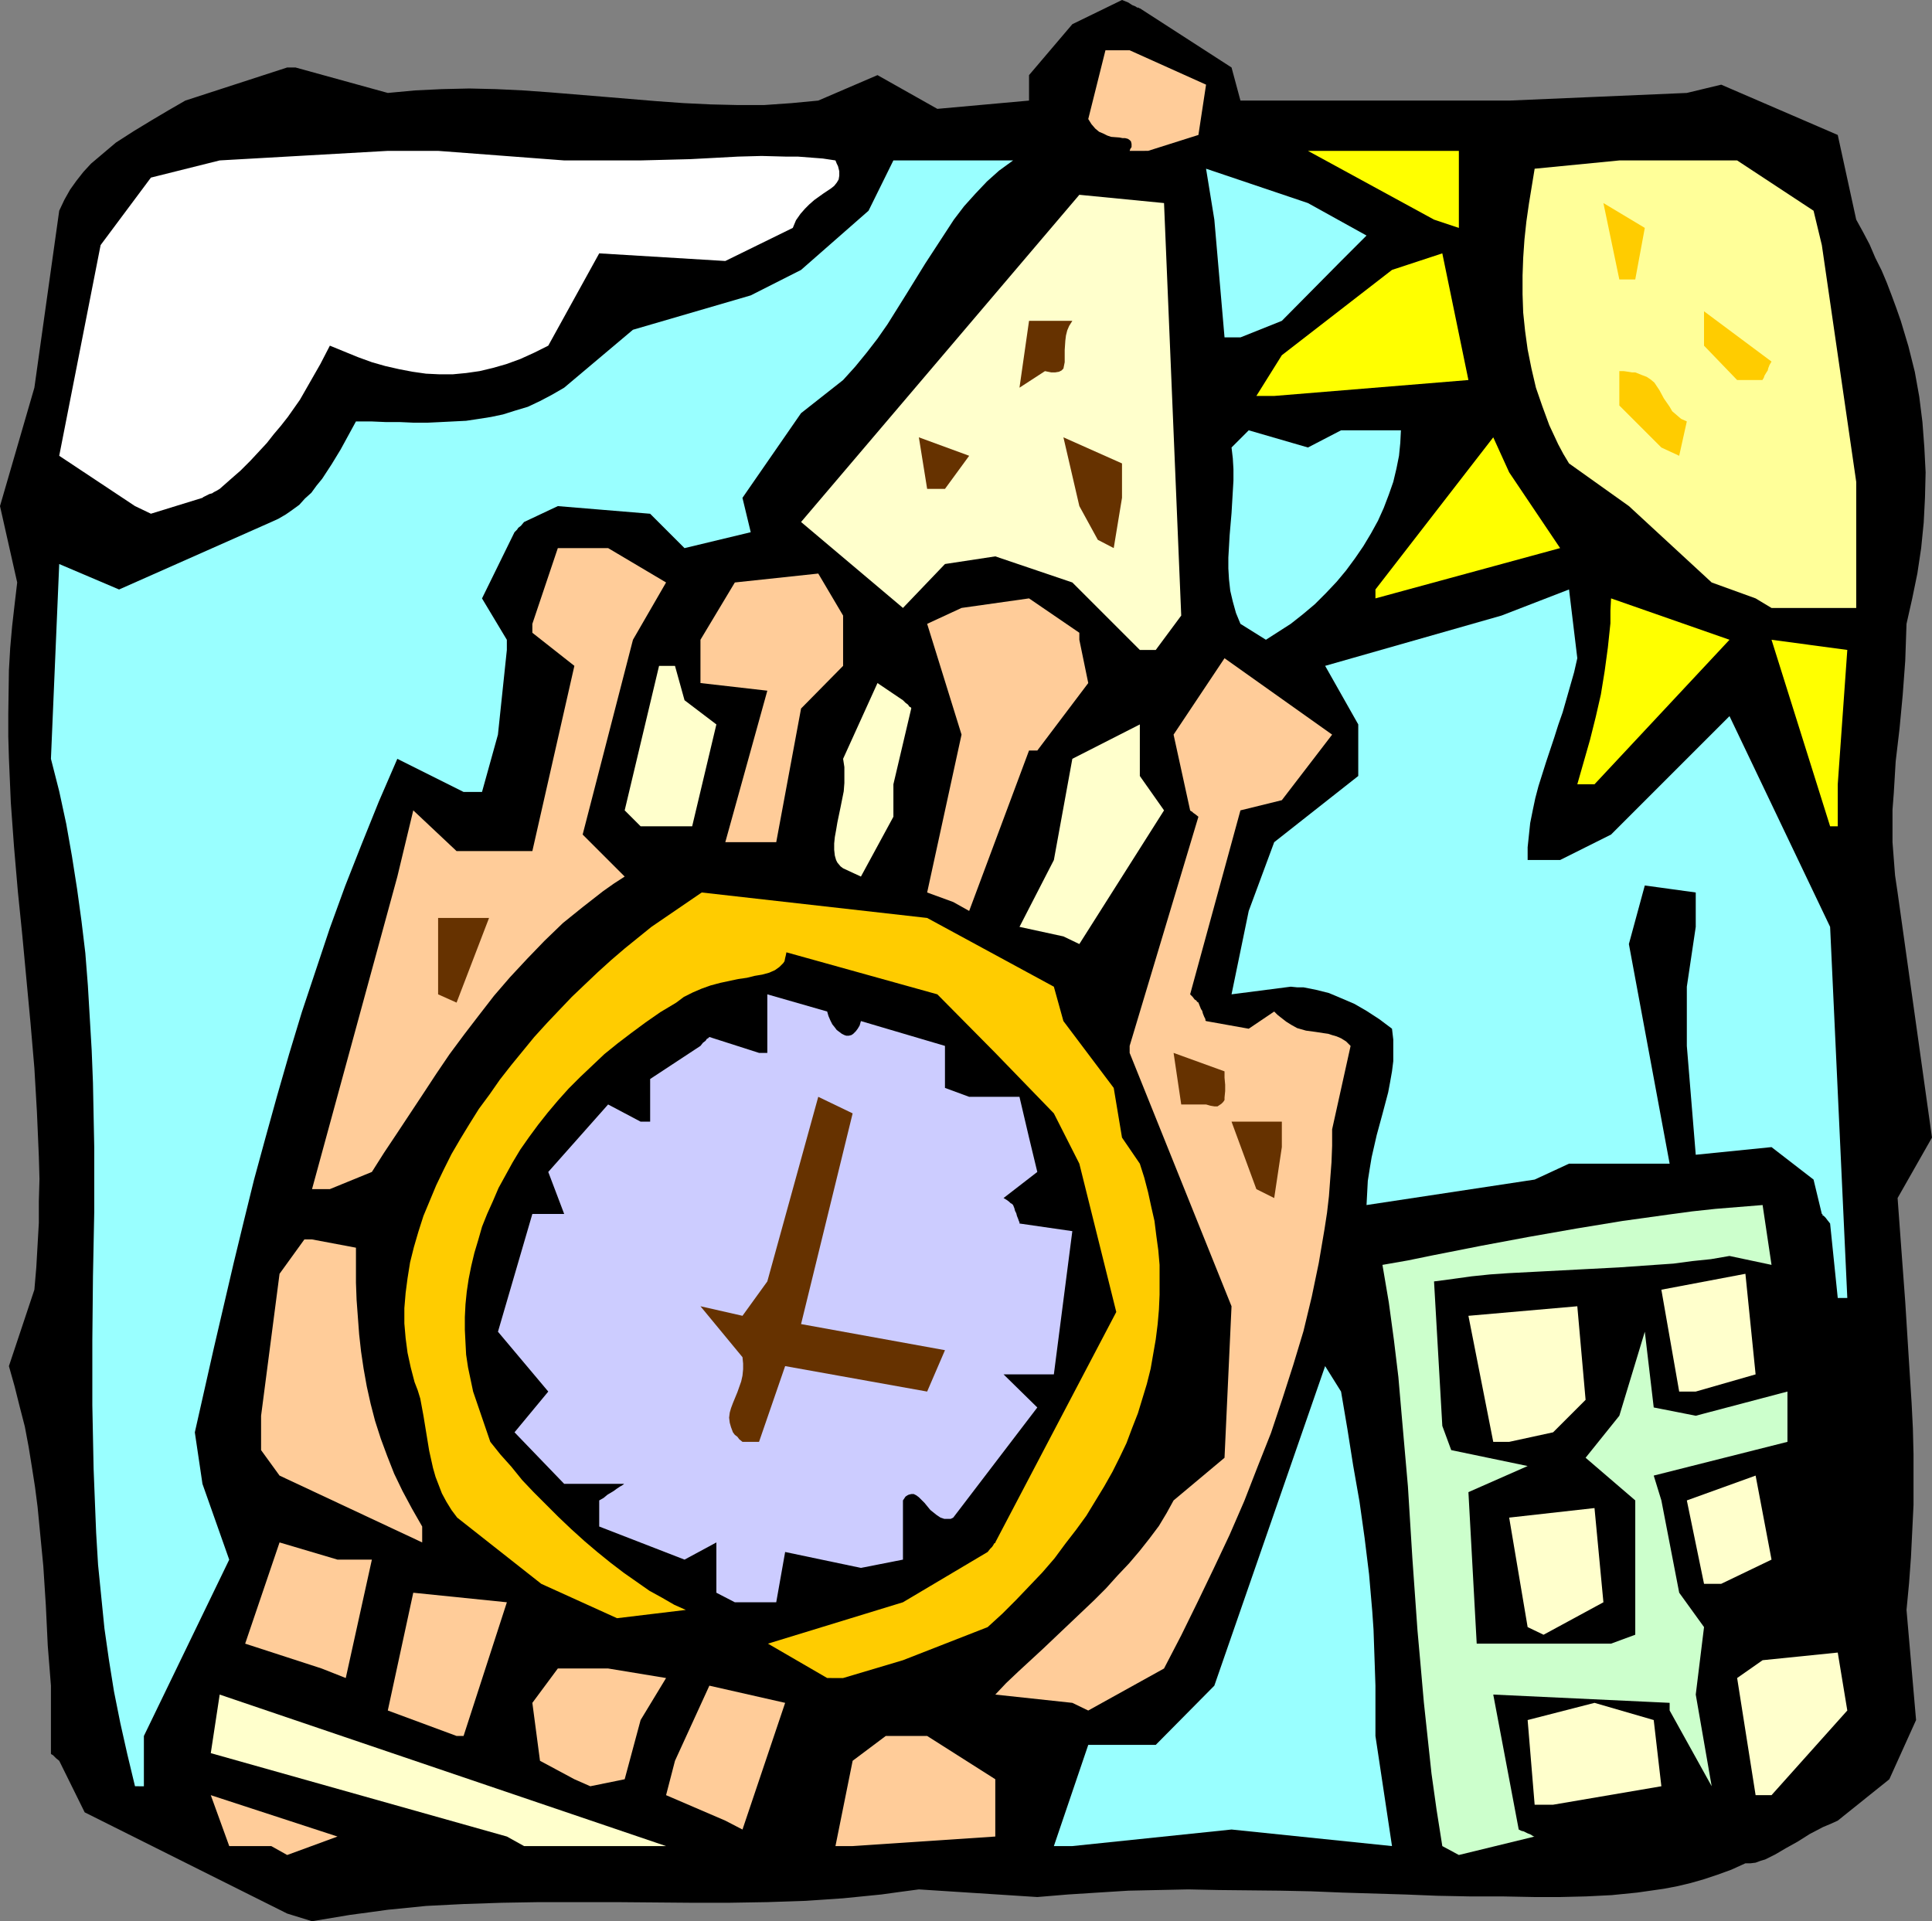
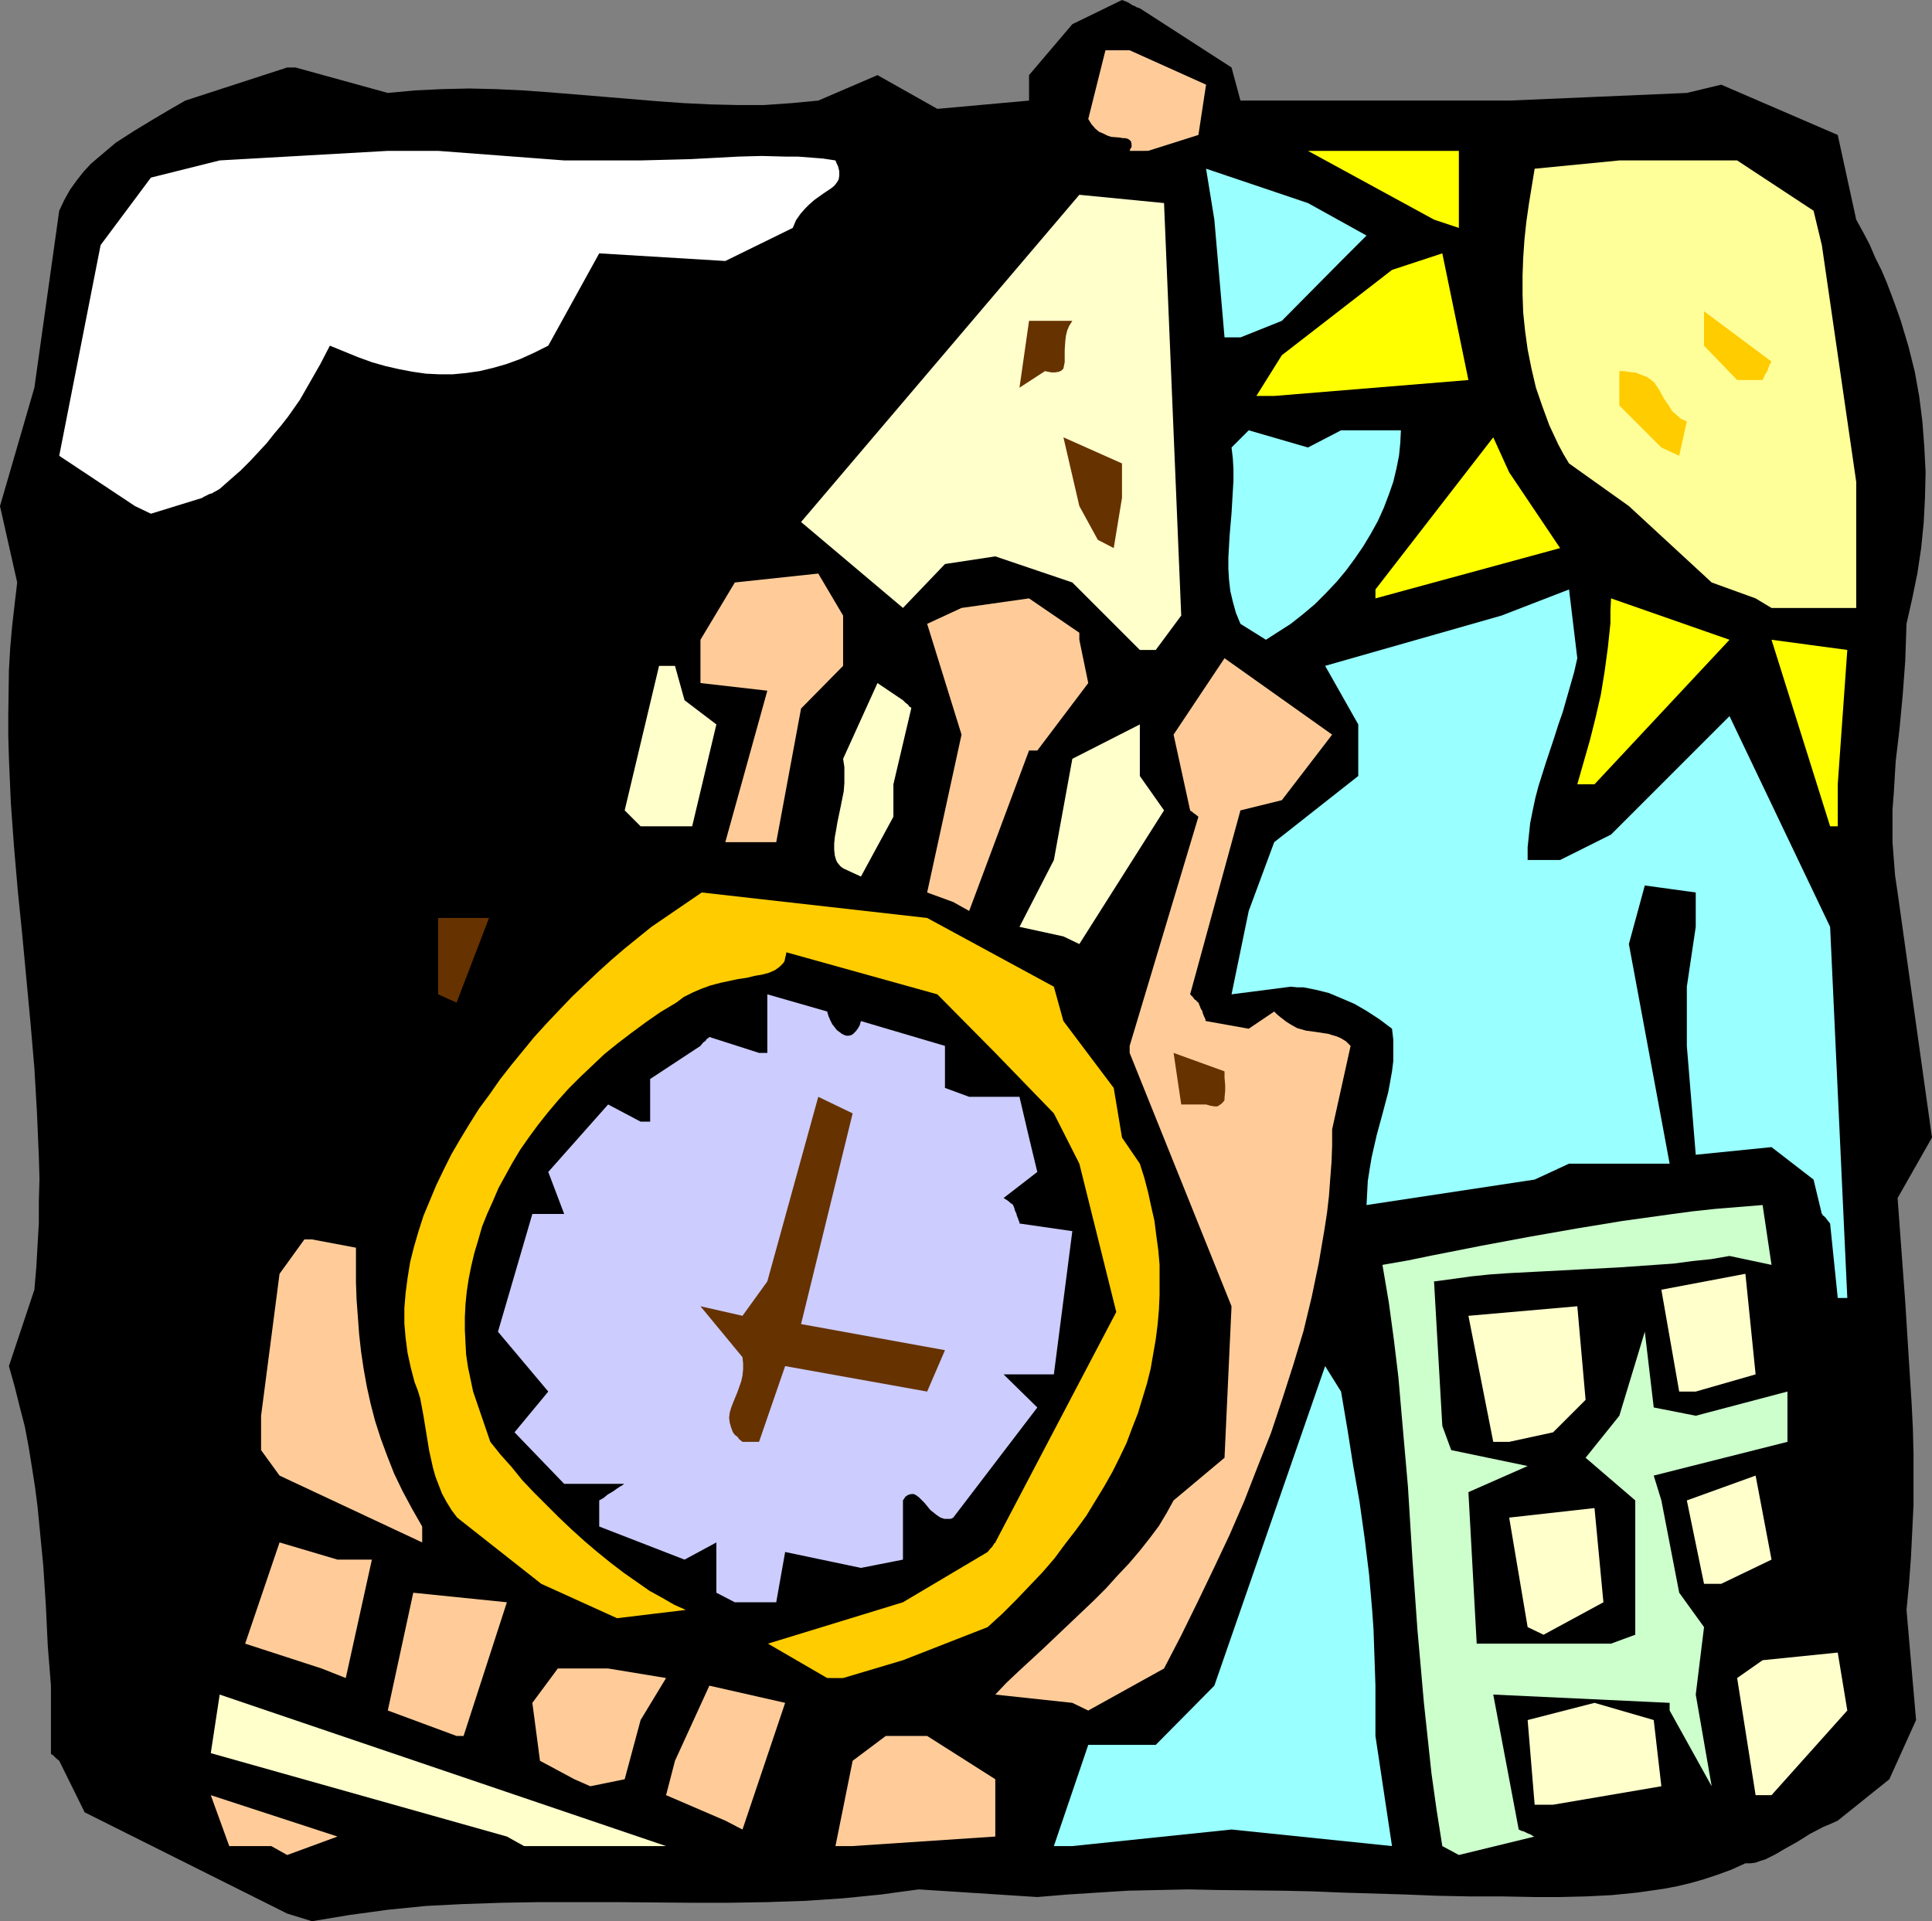
<svg xmlns="http://www.w3.org/2000/svg" xmlns:ns1="http://sodipodi.sourceforge.net/DTD/sodipodi-0.dtd" xmlns:ns2="http://www.inkscape.org/namespaces/inkscape" version="1.0" width="129.724mm" height="129.011mm" id="svg49" ns1:docname="Clock Tower.wmf">
  <rect width="100%" height="100%" fill="#808080" stroke="none" />
  <ns1:namedview id="namedview49" pagecolor="#ffffff" bordercolor="#000000" borderopacity="0.25" ns2:showpageshadow="2" ns2:pageopacity="0.0" ns2:pagecheckerboard="0" ns2:deskcolor="#d1d1d1" ns2:document-units="mm" />
  <defs id="defs1">
    <pattern id="WMFhbasepattern" patternUnits="userSpaceOnUse" width="6" height="6" x="0" y="0" />
  </defs>
  <path style="fill:#000000;fill-opacity:1;fill-rule:evenodd;stroke:none" d="m 72.882,485.662 -51.389,-25.689 -6.464,-13.087 -0.808,-0.646 -0.485,-0.485 -0.323,-0.323 -0.323,-0.162 -0.162,-0.162 v -0.162 0 -17.126 l -0.808,-10.179 -0.485,-10.179 -0.646,-10.017 -0.97,-10.017 -0.485,-5.008 -0.646,-5.008 -0.808,-5.17 -0.808,-5.008 -0.97,-5.17 -1.293,-5.008 -1.293,-5.17 -1.454,-5.17 6.464,-19.388 0.485,-5.655 0.323,-5.655 0.323,-5.655 v -5.493 L 10.019,299.217 9.858,293.562 9.373,282.253 8.726,271.105 7.757,259.795 5.656,237.338 4.525,226.19 3.555,214.88 2.747,203.732 2.262,192.423 2.101,186.93 v -5.655 l 0.162,-11.148 0.323,-5.655 0.485,-5.493 0.646,-5.655 0.646,-5.493 L 0,128.444 8.726,98.393 15.029,53.478 l 1.293,-2.747 1.454,-2.585 1.616,-2.262 1.778,-2.262 1.939,-2.1 2.101,-1.777 2.101,-1.777 2.101,-1.777 2.262,-1.454 2.262,-1.454 4.525,-2.747 4.363,-2.585 4.202,-2.423 25.856,-8.401 h 2.101 l 23.432,6.463 6.949,-0.646 6.787,-0.323 6.949,-0.162 6.787,0.162 6.787,0.323 6.787,0.485 13.736,1.131 13.574,1.131 6.787,0.485 6.787,0.323 6.787,0.162 h 6.787 l 6.949,-0.485 6.787,-0.646 15.029,-6.463 15.19,8.563 23.27,-2.1 V 19.065 L 272.134,6.139 284.739,0 l 0.808,0.323 0.808,0.323 0.485,0.323 0.485,0.323 0.808,0.323 0.485,0.323 h 0.323 l 0.162,0.162 h 0.162 l 23.27,15.025 2.262,8.401 h 68.195 l 45.086,-1.939 8.726,-2.1 29.573,12.764 4.686,21.488 1.778,3.231 1.616,3.07 1.454,3.393 1.616,3.231 1.293,3.07 1.293,3.393 1.131,3.07 1.131,3.231 1.939,6.463 1.616,6.463 1.131,6.301 0.808,6.463 0.485,6.463 0.323,6.301 -0.162,6.463 -0.323,6.301 -0.646,6.463 -0.97,6.463 -1.293,6.301 -1.454,6.463 -0.162,4.685 -0.162,4.685 -0.323,4.362 -0.323,4.362 -0.808,8.563 -0.97,8.24 -0.485,8.078 -0.323,4.201 v 4.039 4.201 l 0.323,4.201 0.323,4.201 0.646,4.362 8.726,62.202 -8.726,15.349 0.485,6.624 0.485,6.624 0.97,13.087 0.808,12.925 0.808,12.764 0.323,6.463 0.162,6.463 v 6.463 6.463 l -0.323,6.624 -0.323,6.624 -0.485,6.624 -0.646,6.786 2.424,27.951 -6.787,15.025 -13.09,10.502 -1.778,0.808 -1.939,0.808 -3.394,1.777 -3.07,1.939 -2.909,1.616 -2.747,1.616 -1.293,0.646 -1.293,0.646 -1.131,0.323 -1.293,0.485 -1.293,0.162 h -1.293 l -3.555,1.616 -3.555,1.293 -3.394,1.131 -3.394,0.969 -3.394,0.808 -3.394,0.646 -3.394,0.485 -3.394,0.485 -3.232,0.323 -3.232,0.323 -6.464,0.323 -6.626,0.162 h -6.464 l -8.403,-0.162 h -8.242 l -8.08,-0.162 -8.08,-0.323 -15.998,-0.485 -7.918,-0.323 -7.757,-0.162 -15.675,-0.162 -7.757,-0.162 -7.595,0.162 -7.595,0.162 -7.757,0.485 -7.595,0.485 -7.757,0.646 -30.058,-1.939 -4.848,0.646 -4.686,0.646 -9.696,0.969 -9.534,0.646 -9.696,0.323 -9.696,0.162 h -9.534 l -19.23,-0.162 h -19.392 l -9.534,0.162 -9.696,0.323 -9.534,0.485 -9.696,0.969 -4.686,0.646 -4.848,0.646 -4.848,0.808 -4.848,0.808 z" id="path1" />
  <path style="fill:#ffcc99;fill-opacity:1;fill-rule:evenodd;stroke:none" d="M 68.842,468.536 H 58.176 l -4.686,-12.925 32.158,10.502 -12.766,4.685 z" id="path2" />
  <path style="fill:#ccffcc;fill-opacity:1;fill-rule:evenodd;stroke:none" d="m 366.024,468.536 -1.454,-9.209 -1.293,-9.209 -0.97,-9.048 -0.97,-9.048 -0.808,-9.209 -0.808,-9.048 -1.293,-18.257 -1.131,-18.257 -0.808,-9.209 -0.808,-9.209 -0.808,-9.371 -1.131,-9.371 -1.293,-9.532 -1.616,-9.532 6.464,-1.131 6.302,-1.293 12.282,-2.423 12.12,-2.262 11.958,-2.1 11.797,-1.939 11.635,-1.616 5.979,-0.808 5.979,-0.646 5.979,-0.485 5.979,-0.485 2.262,15.187 -10.666,-2.262 -4.686,0.808 -4.686,0.485 -4.848,0.646 -4.686,0.323 -9.211,0.646 -9.373,0.485 -9.211,0.485 -9.373,0.485 -4.686,0.323 -4.686,0.485 -4.686,0.646 -4.848,0.646 2.101,36.675 2.262,6.139 19.392,4.039 -15.029,6.624 2.101,38.452 h 34.098 l 6.141,-2.262 v -34.09 l -12.605,-10.825 8.565,-10.663 6.464,-21.326 2.262,19.226 10.666,2.1 23.27,-6.139 v 12.764 l -33.936,8.563 1.939,6.301 4.525,23.427 6.302,8.724 -2.101,17.126 4.04,23.265 -10.666,-19.226 v -1.939 l -44.763,-2.1 6.464,34.252 0.646,0.323 0.646,0.162 0.646,0.323 0.323,0.162 0.808,0.323 0.485,0.323 0.323,0.162 h 0.162 v 0 l -19.23,4.685 z" id="path3" />
  <path style="fill:#ffffcc;fill-opacity:1;fill-rule:evenodd;stroke:none" d="M 128.633,466.113 53.49,444.948 55.752,430.084 169.033,468.536 H 132.997 Z" id="path4" />
  <path style="fill:#ffcc99;fill-opacity:1;fill-rule:evenodd;stroke:none" d="m 212.019,468.536 4.363,-21.65 8.403,-6.301 h 10.504 l 17.291,10.986 v 14.541 l -36.198,2.423 z" id="path5" />
  <path style="fill:#99ffff;fill-opacity:1;fill-rule:evenodd;stroke:none" d="m 267.448,468.536 8.726,-25.689 h 17.13 l 14.867,-15.025 28.118,-81.105 4.04,6.463 1.616,9.532 1.454,9.209 1.616,9.209 1.293,9.209 1.131,9.209 0.808,9.371 0.323,4.685 0.162,4.685 0.162,4.685 0.162,4.847 v 12.764 l 4.202,27.951 -40.723,-4.201 -40.4,4.201 z" id="path6" />
  <path style="fill:#ffcc99;fill-opacity:1;fill-rule:evenodd;stroke:none" d="m 184.062,462.074 -15.029,-6.463 2.262,-8.724 8.726,-19.065 19.23,4.362 -10.827,32.151 z" id="path7" />
  <path style="fill:#ffffcc;fill-opacity:1;fill-rule:evenodd;stroke:none" d="m 389.456,458.035 -1.778,-21.488 16.968,-4.362 15.029,4.362 1.939,16.803 -27.472,4.685 z" id="path8" />
-   <path style="fill:#99ffff;fill-opacity:1;fill-rule:evenodd;stroke:none" d="m 34.259,453.349 -1.939,-8.078 -1.778,-7.917 -1.616,-8.078 -1.293,-8.078 -1.131,-7.917 -0.808,-8.078 -0.808,-8.078 -0.485,-8.078 -0.323,-8.078 -0.323,-8.24 -0.162,-8.078 -0.162,-8.078 v -16.318 l 0.162,-16.318 0.323,-16.318 v -16.48 l -0.162,-8.078 -0.162,-8.24 -0.323,-8.24 -0.485,-8.24 -0.485,-8.24 -0.646,-8.24 -0.97,-8.078 -1.131,-8.24 -1.293,-8.24 -1.454,-8.24 -1.778,-8.24 -2.101,-8.24 2.101,-49.439 15.19,6.463 38.622,-17.126 1.778,-0.808 1.939,-1.131 1.616,-1.131 1.778,-1.293 1.454,-1.616 1.616,-1.454 1.293,-1.777 1.454,-1.777 2.424,-3.716 2.262,-3.716 1.939,-3.554 0.97,-1.777 0.97,-1.777 h 3.878 l 3.717,0.162 h 3.555 l 3.555,0.162 h 3.394 l 3.394,-0.162 3.232,-0.162 3.232,-0.162 3.232,-0.485 3.07,-0.485 3.07,-0.646 3.07,-0.969 3.232,-0.969 3.07,-1.454 3.07,-1.616 3.07,-1.777 17.453,-14.702 29.896,-8.724 12.766,-6.463 17.13,-15.025 6.302,-12.764 h 30.381 l -1.778,1.293 -1.778,1.293 -3.07,2.747 -2.909,3.07 -2.909,3.231 -2.586,3.393 -2.424,3.716 -2.424,3.716 -2.424,3.716 -4.686,7.594 -2.424,3.878 -2.424,3.878 -2.586,3.716 -2.747,3.554 -2.909,3.554 -3.07,3.393 -10.666,8.401 -14.867,21.488 2.101,8.724 -16.806,4.039 -8.726,-8.724 -23.432,-1.939 -8.565,4.039 -0.808,0.969 -0.646,0.485 -0.323,0.485 -0.323,0.323 -0.162,0.162 -0.162,0.162 -8.242,16.803 6.302,10.502 v 2.585 l -2.262,21.488 -4.04,14.541 h -4.686 l -16.806,-8.401 -4.686,10.825 -4.363,10.825 -4.202,10.663 -3.878,10.663 -3.555,10.663 -3.555,10.663 -3.232,10.663 -3.07,10.663 -2.909,10.502 -2.909,10.663 -2.586,10.502 -2.586,10.663 -5.01,21.488 -4.848,21.488 1.939,13.087 6.787,19.226 -21.654,44.753 v 12.764 z" id="path9" />
  <path style="fill:#ffffcc;fill-opacity:1;fill-rule:evenodd;stroke:none" d="m 445.531,455.611 -4.686,-29.728 6.464,-4.524 19.069,-1.939 2.424,14.702 -19.23,21.488 z" id="path10" />
  <path style="fill:#ffcc99;fill-opacity:1;fill-rule:evenodd;stroke:none" d="m 145.763,451.572 -8.726,-4.685 -1.939,-14.702 6.464,-8.724 h 1.616 11.15 l 14.706,2.423 -6.464,10.663 -4.04,15.025 -8.726,1.777 z" id="path11" />
  <path style="fill:#ffcc99;fill-opacity:1;fill-rule:evenodd;stroke:none" d="m 115.867,440.586 -17.453,-6.463 6.464,-29.889 23.755,2.423 -10.989,33.928 z" id="path12" />
  <path style="fill:#ffcc99;fill-opacity:1;fill-rule:evenodd;stroke:none" d="m 272.134,432.184 -19.554,-2.1 2.747,-2.908 3.07,-2.908 6.302,-5.816 6.464,-6.139 6.464,-6.139 3.07,-3.07 2.909,-3.231 2.909,-3.07 2.747,-3.231 2.424,-3.07 2.424,-3.231 1.939,-3.231 1.778,-3.231 12.928,-10.825 1.778,-38.452 -25.856,-64.303 v -1.777 l 17.453,-58.163 -0.808,-0.646 -0.485,-0.323 -0.323,-0.323 -0.323,-0.162 -0.162,-0.162 v 0 0 l -4.202,-19.226 12.928,-19.388 27.31,19.388 -12.766,16.641 -10.504,2.585 -12.766,46.692 0.646,0.646 0.485,0.646 0.485,0.323 0.162,0.323 h 0.162 l 0.162,0.162 0.323,0.808 0.323,0.808 0.323,0.485 0.162,0.646 0.323,0.808 0.323,0.646 v 0.323 l 0.162,0.162 v 0 l 10.827,1.939 6.464,-4.362 0.808,0.808 0.808,0.646 1.454,1.131 1.293,0.808 1.454,0.808 1.131,0.323 1.131,0.323 2.424,0.323 2.101,0.323 1.131,0.162 0.97,0.323 1.131,0.323 1.131,0.485 1.293,0.808 1.131,1.131 -4.686,21.165 v 4.201 l -0.162,4.201 -0.323,4.201 -0.323,4.362 -0.485,4.201 -0.646,4.201 -1.454,8.563 -1.778,8.563 -2.101,8.724 -2.586,8.563 -2.747,8.563 -2.909,8.724 -3.394,8.563 -3.394,8.724 -3.717,8.563 -4.04,8.563 -4.04,8.401 -4.202,8.563 -4.363,8.401 -19.23,10.663 z" id="path13" />
  <path style="fill:#ffcc99;fill-opacity:1;fill-rule:evenodd;stroke:none" d="m 81.608,423.46 -19.392,-6.301 8.726,-25.689 14.706,4.362 h 8.726 l -6.626,30.051 z" id="path14" />
  <path style="fill:#ffcc00;fill-opacity:1;fill-rule:evenodd;stroke:none" d="m 209.918,425.883 -15.029,-8.724 34.259,-10.502 21.493,-12.764 0.646,-0.808 0.485,-0.485 0.323,-0.485 0.162,-0.323 0.162,-0.162 h 0.162 v -0.162 l 30.704,-58.486 -9.373,-37.644 -6.464,-12.764 -14.867,-15.349 -14.706,-14.864 -38.299,-10.663 -0.162,0.808 -0.162,0.646 -0.162,0.808 -0.323,0.485 -0.485,0.485 -0.485,0.485 -1.131,0.808 -1.454,0.646 -1.778,0.485 -1.939,0.323 -1.939,0.485 -2.262,0.323 -2.262,0.485 -2.262,0.485 -2.424,0.646 -2.262,0.808 -2.262,0.969 -2.262,1.131 -1.939,1.454 -4.04,2.423 -3.717,2.585 -3.717,2.747 -3.394,2.585 -3.394,2.747 -3.07,2.908 -3.07,2.908 -2.909,2.908 -2.747,3.07 -2.586,3.07 -2.424,3.07 -2.262,3.07 -2.262,3.231 -1.939,3.231 -1.778,3.231 -1.778,3.231 -1.454,3.393 -1.454,3.231 -1.293,3.231 -0.97,3.393 -0.97,3.231 -0.808,3.393 -0.646,3.231 -0.485,3.231 -0.323,3.231 -0.162,3.231 v 3.231 l 0.162,3.231 0.162,3.07 0.485,3.231 0.646,3.07 0.646,3.07 4.363,12.764 2.586,3.231 2.747,3.07 2.747,3.393 2.909,3.07 3.232,3.231 3.07,3.07 3.232,3.07 3.394,3.07 3.232,2.747 3.394,2.747 3.394,2.585 3.232,2.262 3.232,2.262 3.232,1.777 3.07,1.777 2.909,1.293 -17.453,2.1 -19.23,-8.724 -21.331,-16.803 -1.454,-1.939 -1.293,-2.1 -1.131,-2.1 -0.808,-2.1 -0.808,-2.1 -0.646,-2.262 -0.97,-4.362 -1.454,-8.886 -0.808,-4.362 -0.646,-2.1 -0.808,-2.1 -0.97,-3.716 -0.808,-3.716 -0.485,-3.716 -0.323,-3.716 v -3.878 l 0.323,-3.878 0.485,-3.716 0.646,-4.039 0.97,-3.878 1.131,-3.878 1.293,-4.039 1.616,-3.878 1.616,-3.878 1.939,-4.039 1.939,-3.878 2.262,-3.878 2.262,-3.716 2.424,-3.878 2.747,-3.716 2.586,-3.716 2.909,-3.716 2.909,-3.554 2.909,-3.554 3.232,-3.554 3.07,-3.231 3.232,-3.393 3.394,-3.231 3.232,-3.07 3.394,-3.07 3.394,-2.908 3.394,-2.747 3.394,-2.747 12.766,-8.724 57.206,6.463 32.158,17.449 2.424,8.724 12.766,16.964 2.101,12.602 4.525,6.624 1.131,3.554 0.97,3.716 0.808,3.716 0.808,3.554 0.485,3.878 0.485,3.554 0.323,3.716 v 3.878 3.716 l -0.162,3.716 -0.323,3.716 -0.485,3.878 -0.646,3.716 -0.646,3.716 -0.97,3.878 -1.131,3.716 -1.131,3.716 -1.454,3.716 -1.454,3.878 -1.778,3.716 -1.778,3.554 -2.101,3.716 -2.262,3.716 -2.262,3.716 -2.586,3.554 -2.747,3.554 -2.747,3.716 -3.07,3.554 -3.232,3.393 -3.394,3.554 -3.555,3.554 -3.717,3.393 -21.493,8.401 -15.19,4.524 z" id="path15" />
  <path style="fill:#ffffcc;fill-opacity:1;fill-rule:evenodd;stroke:none" d="m 387.678,412.958 -4.686,-27.789 21.654,-2.423 2.262,23.912 -15.19,8.24 z" id="path16" />
  <path style="fill:#ccccff;fill-opacity:1;fill-rule:evenodd;stroke:none" d="m 181.8,404.234 v -12.764 l -8.08,4.362 -21.654,-8.401 v -6.624 l 1.131,-0.646 0.97,-0.808 0.808,-0.485 0.808,-0.485 0.646,-0.485 0.485,-0.323 0.485,-0.323 0.323,-0.162 0.485,-0.323 0.162,-0.162 h 0.162 -15.352 l -12.605,-13.087 8.565,-10.34 -12.766,-15.187 8.726,-29.889 h 8.08 l -4.04,-10.663 15.19,-17.126 8.242,4.362 h 2.424 v -10.825 l 12.766,-8.401 0.646,-0.808 0.646,-0.485 0.323,-0.485 0.323,-0.162 0.162,-0.162 0.162,-0.162 12.605,4.039 h 2.101 v -14.864 l 15.19,4.362 0.323,1.131 0.485,1.131 0.485,0.969 0.646,0.808 0.485,0.646 0.646,0.485 0.646,0.485 0.646,0.323 0.485,0.162 h 0.646 l 0.646,-0.162 0.485,-0.323 0.646,-0.646 0.485,-0.646 0.485,-0.808 0.323,-1.131 21.331,6.301 v 10.663 l 6.141,2.262 h 12.766 l 2.424,10.34 2.101,8.724 -8.565,6.624 0.808,0.485 0.646,0.485 0.323,0.323 0.323,0.162 0.162,0.162 0.162,0.162 v 0 l 0.323,0.808 0.162,0.646 0.323,0.646 0.162,0.646 0.323,0.808 0.162,0.485 0.162,0.323 v 0.162 0.162 l 13.413,1.939 -4.686,36.352 h -12.766 l 8.565,8.401 -21.331,27.951 -0.646,0.323 h -0.485 -1.131 l -0.97,-0.323 -0.97,-0.646 -0.808,-0.646 -0.808,-0.646 -1.454,-1.777 -0.808,-0.808 -0.646,-0.646 -0.646,-0.485 -0.646,-0.323 h -0.646 l -0.646,0.162 -0.323,0.162 -0.485,0.323 -0.323,0.485 -0.323,0.485 v 15.025 l -10.666,2.1 -19.23,-4.039 -2.262,12.764 h -10.504 z" id="path17" />
  <path style="fill:#ffffcc;fill-opacity:1;fill-rule:evenodd;stroke:none" d="m 432.441,401.972 -4.363,-21.165 17.453,-6.301 4.04,21.326 -12.766,6.139 z" id="path18" />
  <path style="fill:#ffcc99;fill-opacity:1;fill-rule:evenodd;stroke:none" d="m 107.141,391.47 -36.198,-16.964 -4.686,-6.463 v -8.724 l 4.686,-36.029 6.302,-8.724 h 1.939 l 11.15,2.1 v 8.886 l 0.162,4.362 0.323,4.362 0.323,4.362 0.485,4.362 0.646,4.362 0.808,4.524 0.97,4.362 1.131,4.362 1.454,4.524 1.616,4.362 1.778,4.524 2.101,4.362 2.424,4.524 2.586,4.524 z" id="path19" />
  <path style="fill:#663200;fill-opacity:1;fill-rule:evenodd;stroke:none" d="m 188.425,365.943 -0.808,-0.646 -0.485,-0.646 -0.646,-0.485 -0.485,-0.646 -0.485,-1.293 -0.323,-1.131 -0.162,-1.293 0.162,-1.293 0.323,-1.131 0.485,-1.293 1.131,-2.747 0.97,-2.747 0.323,-1.454 0.162,-1.616 v -1.454 l -0.162,-1.616 -10.666,-12.925 10.666,2.423 6.302,-8.724 12.928,-46.854 8.726,4.201 -13.09,53.478 36.522,6.624 -4.525,10.502 -36.037,-6.463 -6.626,19.226 z" id="path20" />
  <path style="fill:#ffffcc;fill-opacity:1;fill-rule:evenodd;stroke:none" d="m 378.952,365.943 -6.302,-31.99 27.634,-2.423 2.101,23.75 -8.242,8.24 -11.15,2.423 z" id="path21" />
  <path style="fill:#ffffcc;fill-opacity:1;fill-rule:evenodd;stroke:none" d="m 426.139,353.179 -4.525,-25.85 21.331,-4.039 2.586,25.527 -15.19,4.362 z" id="path22" />
  <path style="fill:#99ffff;fill-opacity:1;fill-rule:evenodd;stroke:none" d="m 466.377,329.429 -1.939,-18.903 -0.646,-0.808 -0.485,-0.646 -0.485,-0.485 -0.323,-0.162 v -0.323 h -0.162 l -2.101,-8.724 -10.666,-8.24 -19.23,1.939 -2.262,-27.627 v -15.025 l 2.262,-15.187 v -8.724 l -12.928,-1.777 -4.04,14.864 10.342,55.74 h -4.04 -21.493 l -8.726,4.039 -42.662,6.463 0.162,-3.07 0.162,-3.07 0.485,-3.07 0.485,-2.908 1.293,-5.655 1.454,-5.332 1.454,-5.493 0.485,-2.585 0.485,-2.747 0.323,-2.585 v -2.747 -2.747 l -0.323,-2.747 -3.232,-2.423 -3.232,-2.1 -3.07,-1.777 -3.394,-1.454 -3.07,-1.293 -3.232,-0.808 -3.232,-0.646 h -1.616 l -1.616,-0.162 -15.029,1.939 4.363,-21.165 6.464,-17.449 21.331,-16.803 v -13.087 l -8.403,-14.864 44.763,-12.764 17.13,-6.624 2.101,17.449 -0.808,3.554 -0.97,3.393 -0.97,3.393 -0.97,3.393 -1.131,3.231 -0.97,3.07 -2.101,6.301 -1.939,6.139 -0.808,3.07 -0.646,3.07 -0.646,3.231 -0.323,3.07 -0.323,3.07 v 3.231 h 8.242 l 12.928,-6.463 30.058,-30.051 25.533,53.478 4.363,94.192 z" id="path23" />
-   <path style="fill:#663200;fill-opacity:1;fill-rule:evenodd;stroke:none" d="m 318.836,301.802 -6.302,-17.126 h 12.766 v 6.463 l -1.939,12.925 z" id="path24" />
-   <path style="fill:#ffcc99;fill-opacity:1;fill-rule:evenodd;stroke:none" d="m 79.184,301.802 21.654,-79.328 4.04,-16.803 10.989,10.34 h 19.23 l 10.666,-47.015 -10.666,-8.401 v -2.262 l 6.464,-19.226 h 1.616 11.15 l 14.706,8.724 -8.403,14.541 -12.766,49.439 10.666,10.663 -2.747,1.777 -2.747,1.939 -5.171,4.039 -5.01,4.039 -4.686,4.524 -4.363,4.524 -4.363,4.685 -4.04,4.685 -3.878,5.008 -3.717,4.847 -3.717,5.008 -3.394,5.008 -3.394,5.17 -6.626,10.017 -3.232,4.847 -3.07,4.847 -10.666,4.362 z" id="path25" />
  <path style="fill:#663200;fill-opacity:1;fill-rule:evenodd;stroke:none" d="m 299.768,280.314 -1.939,-13.087 12.928,4.685 v 1.616 l 0.162,1.777 v 1.616 l -0.162,1.616 v 0.646 l -0.323,0.485 -0.485,0.485 -0.485,0.323 -0.485,0.323 h -0.808 l -0.97,-0.162 -1.131,-0.323 z" id="path26" />
  <path style="fill:#663200;fill-opacity:1;fill-rule:evenodd;stroke:none" d="m 111.181,252.363 v -19.388 h 12.928 l -8.242,21.488 z" id="path27" />
  <path style="fill:#ffffcc;fill-opacity:1;fill-rule:evenodd;stroke:none" d="m 269.872,237.661 -11.15,-2.423 8.726,-16.964 4.686,-25.689 17.13,-8.724 v 13.087 l 6.141,8.724 -21.493,33.928 z" id="path28" />
  <path style="fill:#ffcc99;fill-opacity:1;fill-rule:evenodd;stroke:none" d="m 241.915,228.936 -6.626,-2.423 8.726,-40.068 -8.726,-28.112 8.726,-4.039 17.13,-2.423 12.766,8.724 v 1.777 l 2.262,10.986 -12.928,17.126 h -2.101 l -15.19,40.714 z" id="path29" />
  <path style="fill:#ffffcc;fill-opacity:1;fill-rule:evenodd;stroke:none" d="m 213.958,220.374 -0.646,-0.485 -0.808,-0.969 -0.323,-0.646 -0.323,-1.131 -0.162,-1.454 v -1.616 l 0.162,-1.616 0.323,-1.777 0.323,-1.939 0.808,-3.878 0.808,-4.039 0.162,-2.1 v -2.1 -1.939 l -0.323,-2.1 8.726,-19.226 6.464,4.362 0.646,0.646 0.646,0.485 0.323,0.485 0.323,0.162 0.162,0.162 v 0.162 l -4.525,19.226 v 8.24 l -8.242,15.187 z" id="path30" />
  <path style="fill:#ffcc99;fill-opacity:1;fill-rule:evenodd;stroke:none" d="m 192.627,213.749 h -8.565 l 10.666,-38.452 -16.968,-1.939 v -10.986 l 8.726,-14.541 21.17,-2.262 6.302,10.663 v 12.764 l -10.666,10.825 -6.302,33.928 z" id="path31" />
  <path style="fill:#ffffcc;fill-opacity:1;fill-rule:evenodd;stroke:none" d="m 162.569,209.71 -4.04,-4.039 8.726,-36.675 h 4.04 l 2.424,8.724 8.08,6.139 -6.141,25.85 h -8.403 z" id="path32" />
  <path style="fill:#ffff00;fill-opacity:1;fill-rule:evenodd;stroke:none" d="m 464.438,209.71 -14.867,-47.338 19.23,2.585 -2.424,34.09 v 10.663 z" id="path33" />
  <path style="fill:#ffff00;fill-opacity:1;fill-rule:evenodd;stroke:none" d="m 400.283,199.047 3.232,-11.309 1.454,-5.816 1.293,-5.655 0.97,-5.978 0.808,-5.978 0.323,-3.07 0.323,-3.07 v -3.231 l 0.162,-3.07 30.058,10.502 -34.259,36.675 z" id="path34" />
  <path style="fill:#ffffcc;fill-opacity:1;fill-rule:evenodd;stroke:none" d="m 289.264,164.957 -17.13,-17.126 -19.554,-6.624 -12.766,1.939 -10.666,11.148 -25.856,-21.811 70.619,-83.044 21.493,2.1 4.363,104.694 -6.464,8.724 z" id="path35" />
  <path style="fill:#99ffff;fill-opacity:1;fill-rule:evenodd;stroke:none" d="m 321.26,162.372 -6.464,-4.039 -1.131,-2.747 -0.808,-2.908 -0.646,-2.747 -0.323,-2.908 -0.162,-2.747 v -2.747 l 0.323,-5.655 0.485,-5.655 0.323,-5.493 0.162,-2.747 v -2.908 l -0.162,-2.747 -0.323,-2.747 0.808,-0.808 0.646,-0.646 0.646,-0.646 0.485,-0.485 0.485,-0.485 0.323,-0.323 0.485,-0.485 0.323,-0.323 0.162,-0.162 v 0 l 15.029,4.362 8.403,-4.362 h 15.19 l -0.162,3.231 -0.323,3.231 -0.646,3.231 -0.808,3.393 -1.131,3.231 -1.293,3.393 -1.454,3.231 -1.778,3.231 -1.939,3.231 -2.101,3.07 -2.262,3.07 -2.424,2.908 -2.747,2.908 -2.747,2.747 -3.07,2.585 -3.07,2.423 z" id="path36" />
  <path style="fill:#ffff00;fill-opacity:1;fill-rule:evenodd;stroke:none" d="m 349.056,149.608 29.896,-38.614 4.04,8.886 12.928,19.226 -46.864,12.764 z" id="path37" />
  <path style="fill:#ffff99;fill-opacity:1;fill-rule:evenodd;stroke:none" d="m 445.531,151.87 -11.15,-4.039 -21.008,-19.388 -15.19,-10.825 -1.454,-2.423 -1.293,-2.423 -1.131,-2.423 -1.131,-2.423 -1.778,-4.847 -1.616,-4.685 -1.131,-4.847 -0.97,-4.847 -0.646,-4.685 -0.485,-4.685 -0.162,-4.685 v -4.685 l 0.162,-4.524 0.323,-4.685 0.485,-4.524 0.646,-4.524 1.454,-8.886 21.493,-2.1 h 29.896 l 19.392,12.764 2.101,8.724 8.726,60.102 v 31.99 h -21.493 z" id="path38" />
  <path style="fill:#663200;fill-opacity:1;fill-rule:evenodd;stroke:none" d="m 278.598,137.006 -4.686,-8.563 -4.04,-17.449 14.867,6.624 v 8.724 l -2.101,12.764 z" id="path39" />
  <path style="fill:#ffffff;fill-opacity:1;fill-rule:evenodd;stroke:none" d="M 34.259,128.444 15.029,115.68 25.533,62.202 38.299,45.076 55.752,40.714 98.414,38.291 h 12.766 l 31.997,2.423 h 19.392 l 6.464,-0.162 6.141,-0.162 6.141,-0.323 5.979,-0.323 5.979,-0.162 6.141,0.162 h 3.07 l 6.302,0.485 3.232,0.485 0.323,0.808 0.323,0.646 0.162,0.646 0.162,0.646 v 1.131 l -0.162,0.969 -0.485,0.808 -0.646,0.808 -0.808,0.646 -0.97,0.646 -0.97,0.646 -1.131,0.808 -1.131,0.808 -1.293,1.131 -1.131,1.131 -1.131,1.293 -1.131,1.616 -0.808,1.939 -17.13,8.401 -31.997,-1.939 -12.928,23.427 -3.555,1.777 -3.555,1.616 -3.555,1.293 -3.394,0.969 -3.394,0.808 -3.394,0.485 -3.394,0.323 h -3.394 l -3.394,-0.162 -3.394,-0.485 -3.394,-0.646 -3.555,-0.808 -3.394,-0.969 -3.555,-1.293 -3.555,-1.454 -3.555,-1.454 -2.424,4.685 -2.586,4.524 -2.586,4.524 -3.07,4.362 -1.778,2.262 -1.778,2.1 -1.778,2.262 -2.101,2.262 -2.101,2.262 -2.424,2.423 -2.586,2.262 -2.747,2.423 -0.808,0.485 -0.646,0.323 -0.485,0.323 -0.646,0.162 -0.646,0.323 -0.646,0.323 -0.323,0.162 -0.162,0.162 v 0 l -13.09,4.039 z" id="path40" />
-   <path style="fill:#663200;fill-opacity:1;fill-rule:evenodd;stroke:none" d="m 235.289,124.081 -2.101,-13.087 12.766,4.685 -6.141,8.401 z" id="path41" />
  <path style="fill:#ffcc00;fill-opacity:1;fill-rule:evenodd;stroke:none" d="m 421.614,113.58 -10.666,-10.663 v -8.724 h 1.131 l 1.131,0.162 0.97,0.162 h 0.808 l 1.616,0.646 1.293,0.485 0.97,0.646 0.97,0.808 0.646,0.969 0.646,0.969 1.131,2.1 1.454,2.1 0.646,1.131 1.131,0.969 1.131,0.969 1.454,0.646 -1.939,8.724 z" id="path42" />
  <path style="fill:#663200;fill-opacity:1;fill-rule:evenodd;stroke:none" d="m 258.721,98.393 2.424,-16.964 h 10.989 l -0.808,1.293 -0.485,1.131 -0.323,1.293 -0.162,1.293 -0.162,2.423 v 2.1 0.969 l -0.162,0.808 -0.162,0.808 -0.485,0.485 -0.646,0.323 -0.97,0.162 h -0.485 -0.485 l -0.808,-0.162 -0.808,-0.162 z" id="path43" />
  <path style="fill:#ffff00;fill-opacity:1;fill-rule:evenodd;stroke:none" d="m 318.836,100.493 6.464,-10.34 27.957,-21.65 12.766,-4.201 6.626,32.151 -49.288,4.039 z" id="path44" />
  <path style="fill:#ffcc00;fill-opacity:1;fill-rule:evenodd;stroke:none" d="m 440.844,96.454 -8.403,-8.724 v -8.724 l 17.13,12.764 -0.485,0.808 -0.323,0.808 -0.162,0.646 -0.323,0.485 -0.485,0.808 -0.162,0.485 -0.162,0.323 -0.162,0.162 v 0.162 z" id="path45" />
  <path style="fill:#99ffff;fill-opacity:1;fill-rule:evenodd;stroke:none" d="m 310.756,85.629 -2.586,-29.889 -2.101,-12.925 25.856,8.724 14.867,8.24 -6.464,6.463 -15.029,15.187 -10.504,4.201 z" id="path46" />
-   <path style="fill:#ffcc00;fill-opacity:1;fill-rule:evenodd;stroke:none" d="m 410.948,70.927 -4.04,-19.388 10.504,6.301 -2.424,13.087 z" id="path47" />
  <path style="fill:#ffff00;fill-opacity:1;fill-rule:evenodd;stroke:none" d="M 363.923,55.74 331.926,38.291 h 38.299 v 19.549 z" id="path48" />
  <path style="fill:#ffcc99;fill-opacity:1;fill-rule:evenodd;stroke:none" d="m 286.678,38.291 0.162,-0.485 0.323,-0.485 v -0.808 l -0.162,-0.646 -0.323,-0.323 -0.485,-0.323 -0.646,-0.162 h -0.646 l -0.808,-0.162 -2.101,-0.162 -0.97,-0.323 -0.97,-0.485 -1.131,-0.485 -0.97,-0.808 -0.97,-1.131 -0.808,-1.293 4.363,-17.449 h 6.141 l 19.392,8.724 -1.939,12.764 -12.766,4.039 z" id="path49" />
</svg>